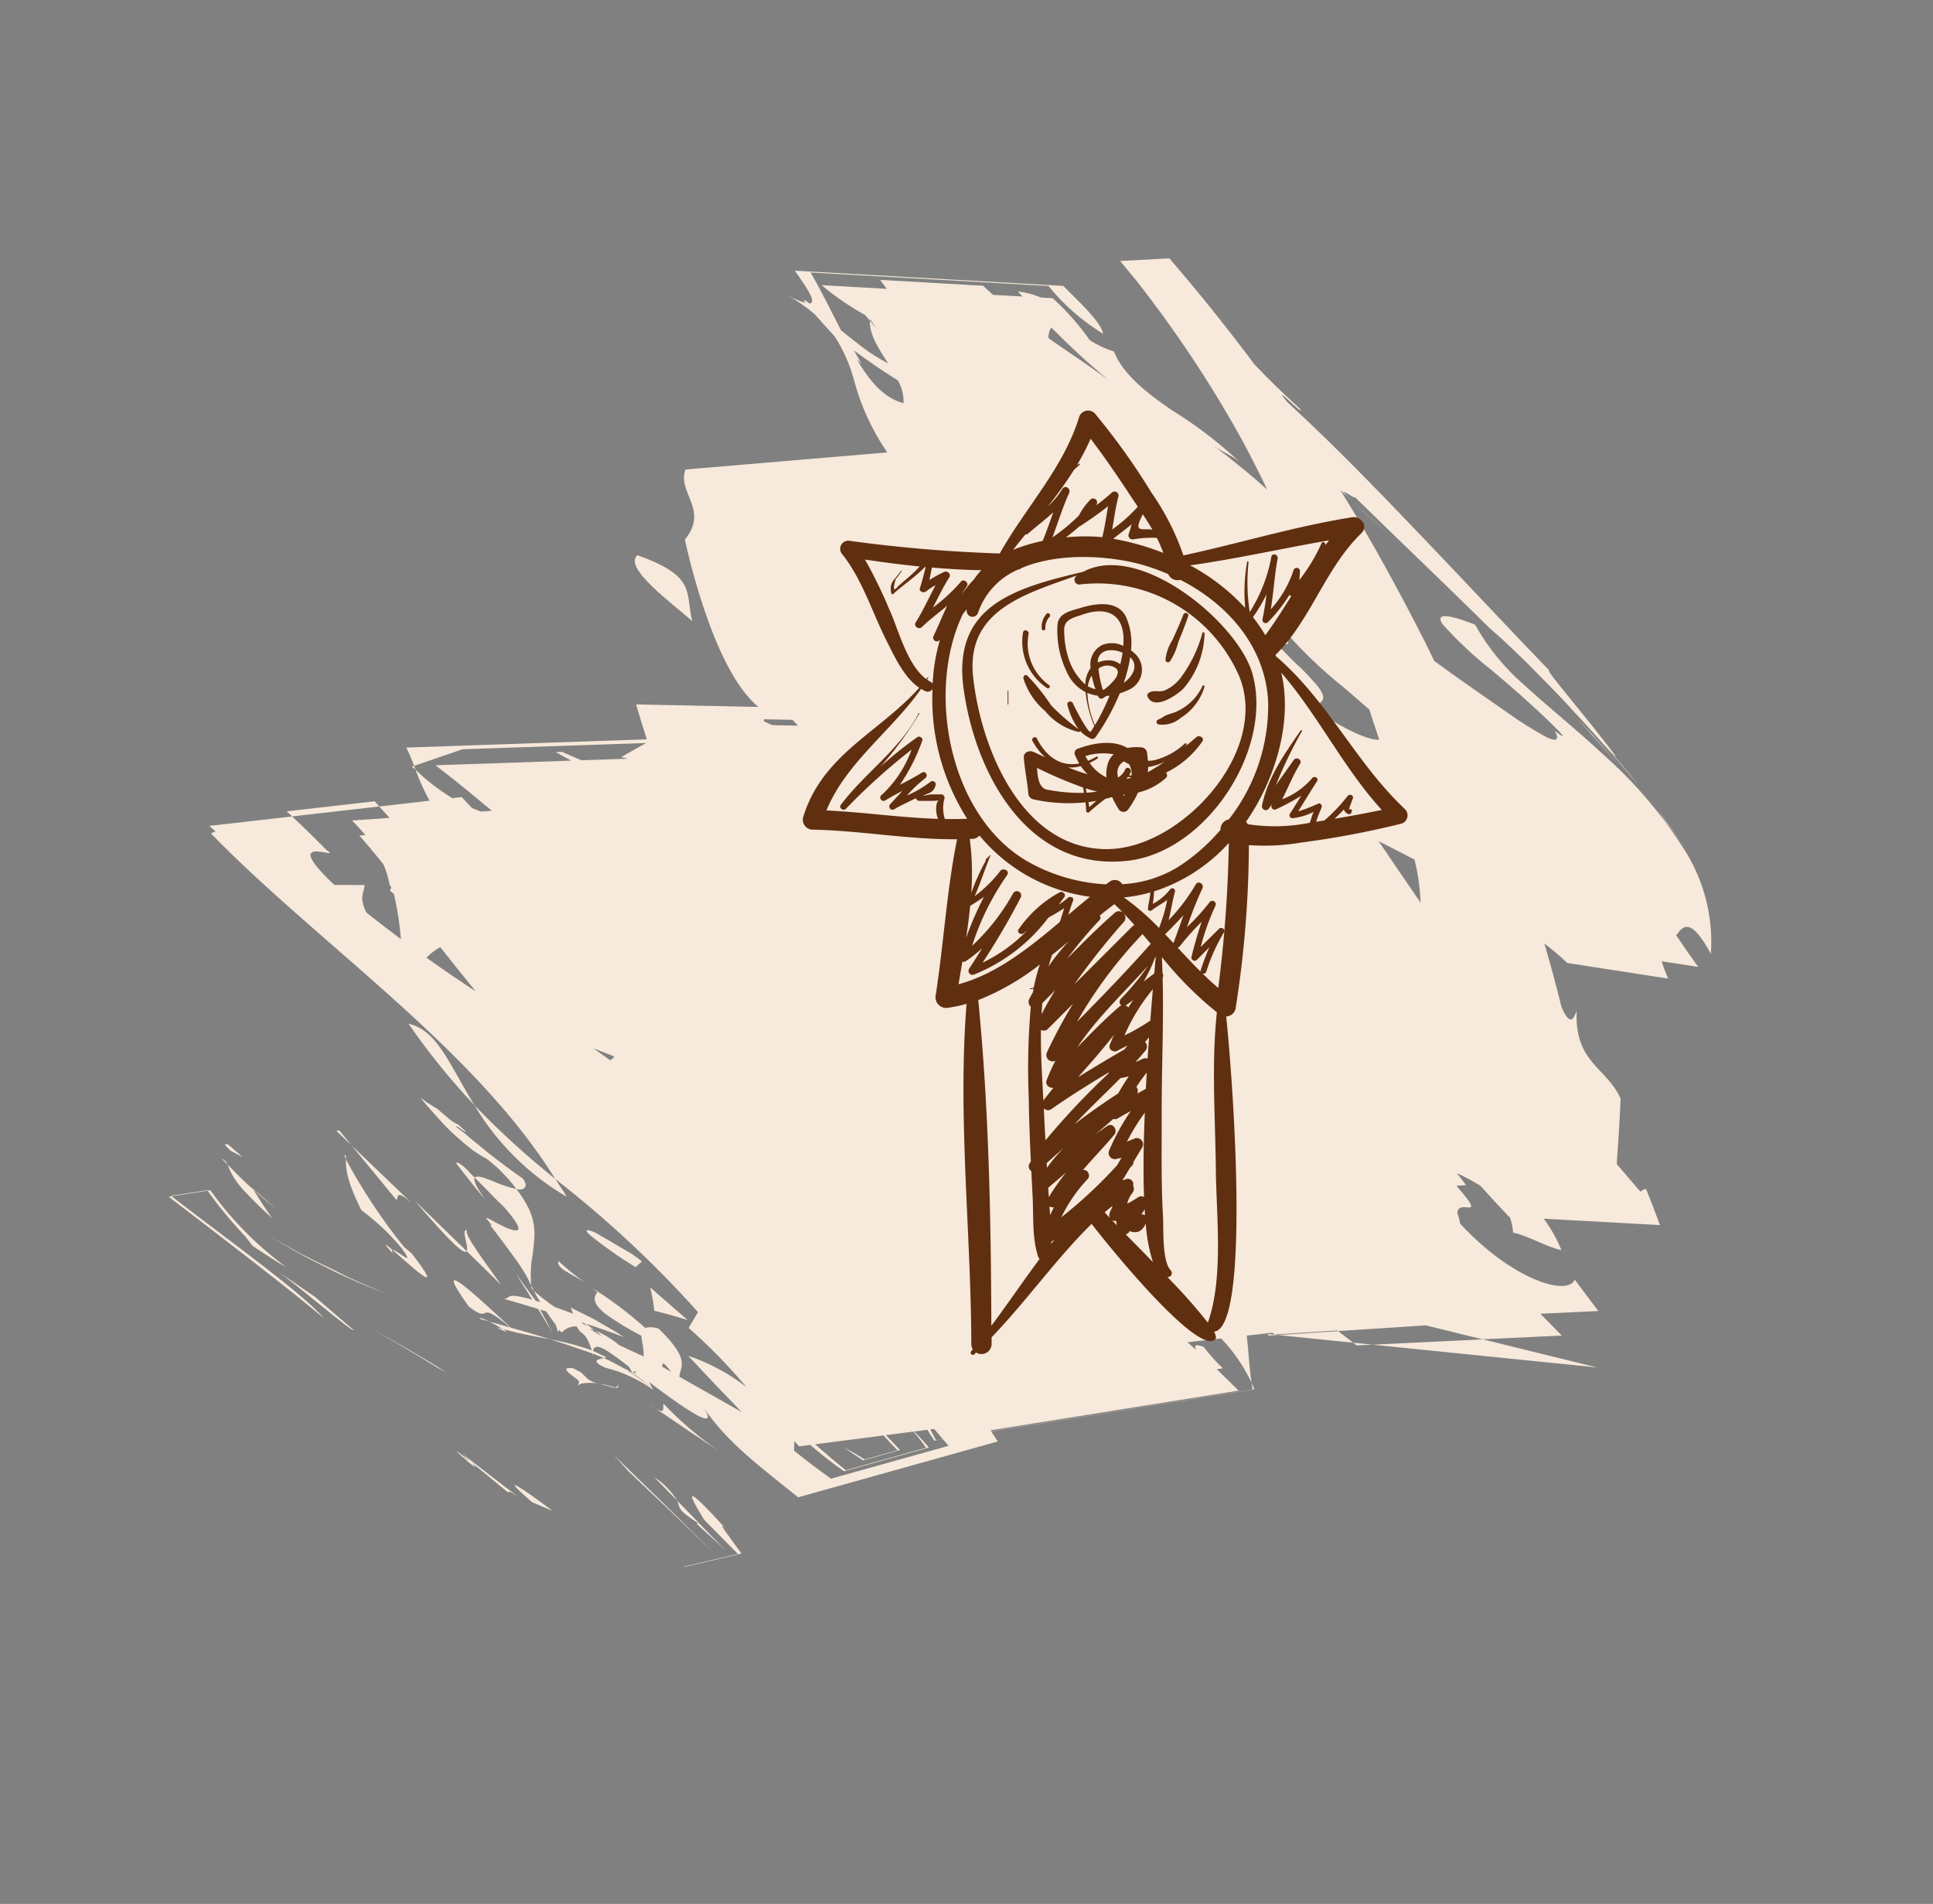
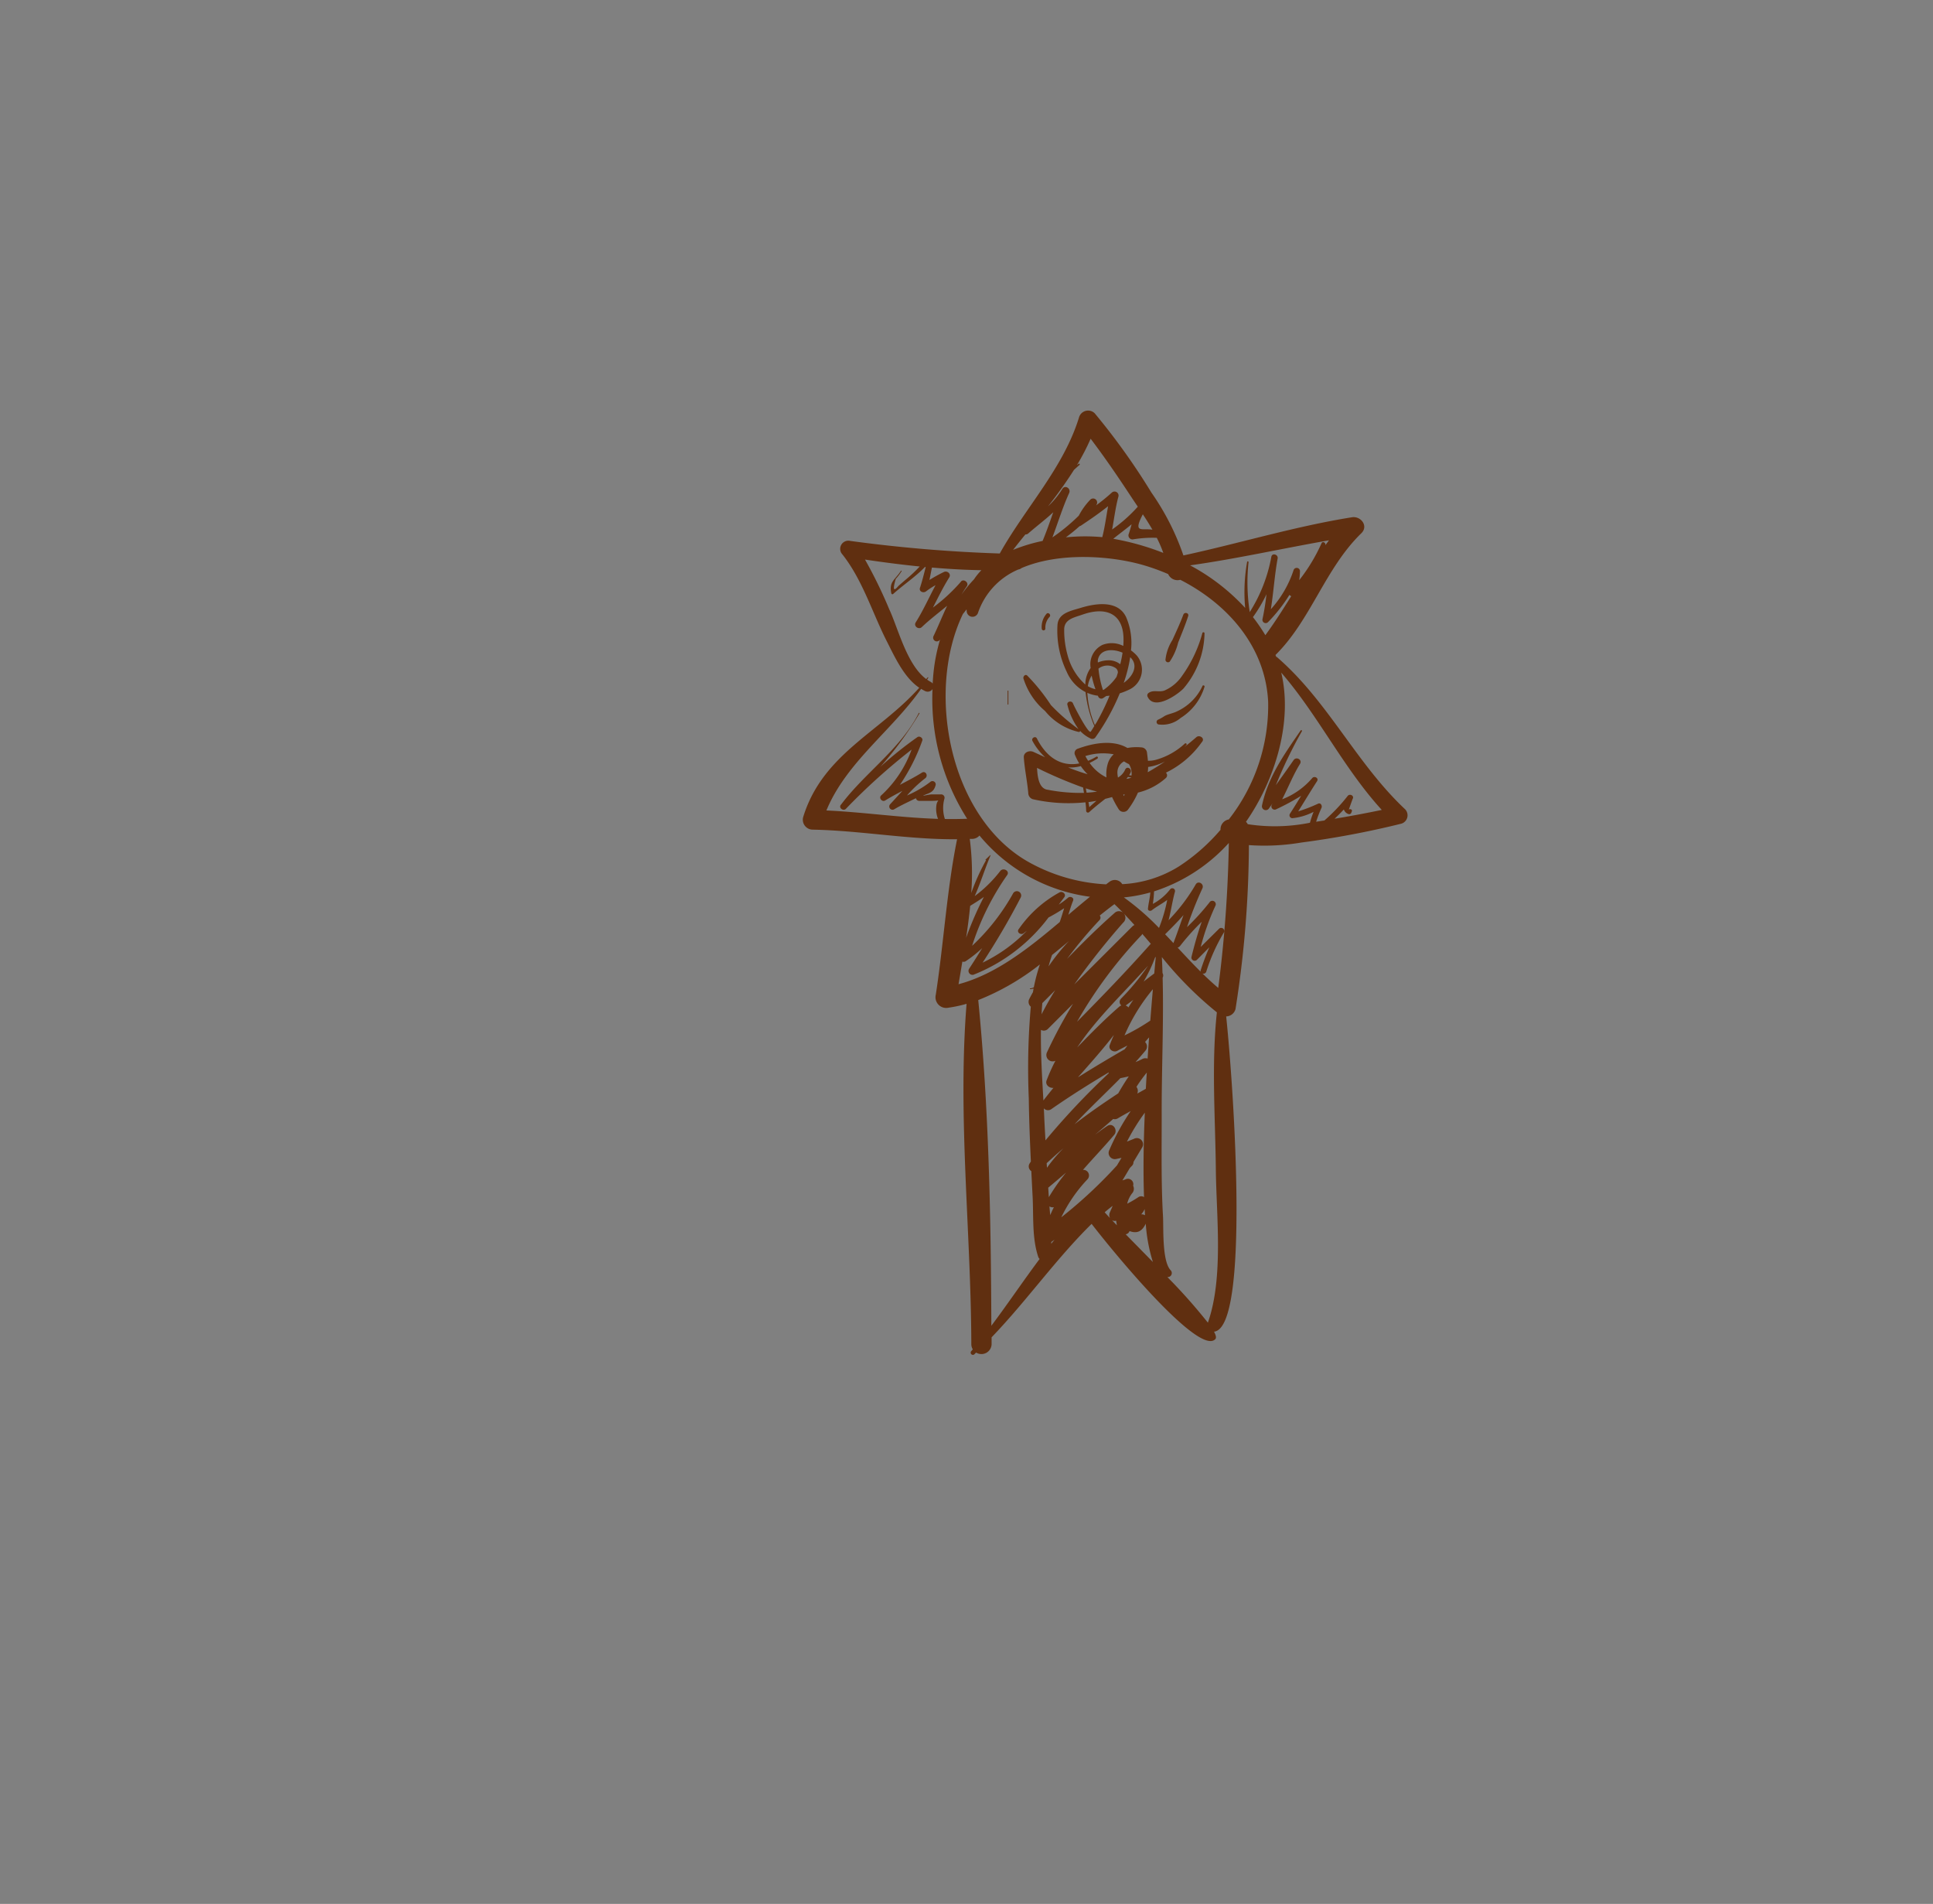
<svg xmlns="http://www.w3.org/2000/svg" width="173.171" height="170.53" viewBox="0 0 173.171 170.53">
  <rect x="0" y="0" width="173.171" height="170.53" fill="#808080" stroke="none" />
  <defs>
    <clipPath id="clip-path">
-       <path id="Tracé_13269" data-name="Tracé 13269" d="M446.033,278.85c-.008.16-.031.6-.037.693-.349,2.8-.254,2.038-.309,2.471.166-1.292.284-2.1.324-2.572.02-.443.026-.595.023-.595v0m-18.223.507.293-.7a.961.961,0,0,0-.293.7m-1.406.016.137.237.3-.69.112-1.243Zm-37.692-2.137.145.162c.057-.14.064-.271.113-.4-.083.076-.185.174-.258.242m-32-3.012-1.173-2.918,1.173,2.918m74.1,4.961.135.216-.028.048,1.73,2.782c.006-.021.011-.041.017-.064l-1.719-2.766a39.3,39.3,0,0,0,2.456-4.727l.517-.923c.211-1.2.449-2.328.585-3.552a30.946,30.946,0,0,1-3.694,8.987m-.165-8.355c-.168.639-.331,1.494-.593,2.268s-.553,1.684-.888,2.7l.058-.088c-.313,1.046-.725,1.945-1.126,2.942a5.832,5.832,0,0,0,.932-1.086,8.932,8.932,0,0,0,.82-1.6c.315-.738.692-1.63,1.1-2.859-.572.959-1.159,1.787-1.723,2.6a46.206,46.206,0,0,0,1.369-4.641c.171-.742.321-1.36.442-1.884-.105.447-.236.983-.389,1.642m-9.277-.182.136.237v0l4.893,8.487v0l-4.893-8.489.662-1.763Zm1.854-1.425c-.064.2.054.136.287-.117-.095.04-.189.08-.287.117m7.812-.035c.108-.463.187-.83.226-1.128-.044.307-.126.685-.226,1.128m1.629,12.979.136.22c1.694-6.543,3.332-12.98,4.577-17.013-1.3,2.573-2.955,10.068-4.713,16.793m4.655-19.684-1.389,4.36-.84,4.138c.416-2.056,2.478-8.5,2.234-8.5h0m-15.151,6.639,2.92-5.6a.31.31,0,0,0-.209-.005c-.256.045-.553.088-.084-1.318Zm11-5.6-.023,1.32-.093,1.309c-.049,1.138-.112,2.29-.187,3.45-.114,1.083-.246,2.169-.387,3.265.139-.963.269-1.925.391-2.879.109-.978.166-2.038.234-3.044.167-2.021.114-4.058.083-6.036q0,1.3-.017,2.616m-23.023,5.164a60.887,60.887,0,0,0,4.417-8.3c-2.467,3.5-4.893,5.676-4.417,8.3M363.537,266.2c1.526.79,2.75-4.528,3.514-6.815-2.2,1.619-3.824,1.209-3.514,6.815M429,260.324l-.3.934a51.652,51.652,0,0,1-5.181,7.847c1.007-.42,1.919-1.04,3.649-3.056a20.322,20.322,0,0,1,1.719-4.647c1.241-2.06.247.463.479.653-.275.857-.359,1.22.291-.149-.21.274-.24.19-.291.149.411-1.287,1.307-3.768,1.016-3.768-.138,0-.538.551-1.378,2.037m-10.089-6.489c-.253,1.216-.547,2.429-.881,3.651l-.528,1.832-.284.923c-.087.294-.13.542-.2.81-.189.233-.1.043-.078-.112.038-.172.089-.4.118-.556.057-.323.014-.385-.335.672a3.339,3.339,0,0,1-.254,1.269c-.062.2-.128.428-.2.667l-.123.375c-.01.089-.02.181-.03.275a11.821,11.821,0,0,1-.256,1.366l-.024.1c-.015.053.036-.065.05-.089l.138-.277.273-.551q.252-.529.517-1.083a19.742,19.742,0,0,0,.886-2.1c.242-.706.452-1.384.622-2.029.078-.335.128-.683.179-1.012l.063-.492a3.962,3.962,0,0,1,.169-.6c.062-.209.128-.391.179-.591l.282-.676q.283-.65.569-1.192c.08-.152.159-.273.24-.412-.013-.053-.02-.116-.035-.164-.093-.291-.235-.479-.461-.475a.339.339,0,0,0-.063-.005c-.148,0-.287.108-.535.468m17.667,7.2c.265-2.213.544-4.473.9-6.714l.083-.965c-.428,2.56-.708,5.149-.987,7.678m-11.445-4.407c.021.377.467.057.916-.262.319-.226.642-.454.814-.431l-2.333,6.022c2.405-4.8,2.687-5.965,2.333-6.022l1.57-4c-1.04,1.641-2.9,4.953-3.3,4.7m1.94-5.816c.016.015.013.079.046.052l.085-.145Zm4.948-.591c.026.193.052.365.074.577a5.663,5.663,0,0,0,.033-.987l-.006-.005a1.1,1.1,0,0,0-.1.415m-6.565,0a19.176,19.176,0,0,0-2.256.673,5.25,5.25,0,0,0-2.289,1.742,10.422,10.422,0,0,0-.906,1.366,11.732,11.732,0,0,1,.174,2.239c.013.891.072,1.538.348,1.594-.083.214-.162.42-.234.581a3.666,3.666,0,0,0-.414,1.32.143.143,0,0,0,.1.138c.153-.243.4-.7.6-1.058.43-.772.89-1.61,1.384-2.609-.755,1.239-1.183,1.676-1.433,1.627.116-.3.244-.628.4-1,.275-.652.619-1.432.982-2.419,1.408-2.909,1.6-2.024,1.639-.969-.017.5-.058,1.136-.115,1.507a2.185,2.185,0,0,0-.013.47.61.61,0,0,0,.017.069l.006.013.041-.076.085-.158c.121-.218.224-.4.3-.548-.151.612.331-.391.554-.75.272-.468.505-.869.707-1.213.426-.695.732-1.249,1.006-1.66a13.587,13.587,0,0,1,1.285-1.684,10.512,10.512,0,0,1-1.974.809m1.974-.809c.09-.055.166-.1.253-.158l.082-.238-.335.4m3.92-2.089c.058.495.115.981.171,1.45.036.286.07.556.106.833-1.37,3.837-3.482,9.476-.267,4.2.7-2.717-.972-.13.275-4.138.085.673.169,1.331.246,1.941-.035.559-.03.993.1.859-.032-.266-.073-.608-.1-.859.026-.5.083-1.015.14-1.393-.058-.418-.121-.806-.184-1.177.053-.161.1-.306.16-.484-.051.146-.108.307-.164.464-.207-1.211-.434-2.194-.63-3.072q.075.7.146,1.374m-6.413-.728c-.138.472-.289.945-.462,1.429.479-.1.544-.632.654-1.525a14.568,14.568,0,0,1,.2-1.47c-.122.525-.248,1.05-.387,1.566m18.795,2.533c.18-.486.241-.616.351-.893-.7,2.459-.316,1.457,0,.454a5.4,5.4,0,0,0,.287-1.078,2.528,2.528,0,0,0-.291.624c.264-.929.632-2.2,1.28-4.349-.217.341-.191-.019-.131-.378.042-.25.1-.5.1-.514-.007.029-.3,1.252-1.6,6.133m1.6-6.133h0m0,0h0m-24.083-.216c-.076.576-.152,1.151-.224,1.7-.075.6-.134,1.078-.179,1.441a2.538,2.538,0,0,0,.044.714c.066.257.191.113.343-.3a38.614,38.614,0,0,0,1.046-4.883l-.685-.326a7.471,7.471,0,0,0-.344,1.659m11.934-1.394a2.38,2.38,0,0,1-.15.42c-.037.092-.076.186-.115.283a1.148,1.148,0,0,0-.07.2q-.027.381-.056.774c.325,1.115.542.226.736-.572.091-.466.2-.394.295-.419a.231.231,0,0,0,.1-.009.146.146,0,0,1,.185.063c-.054-.138-.208-.076-.394-.377a4.375,4.375,0,0,1-.555-1.346,2.533,2.533,0,0,1,.029.987m-.252-2.173a9.757,9.757,0,0,0,.223,1.185l-.128-.933-.041-.307c-.013-.112-.022-.245-.083-.247l-.007-.005Zm-.355-.542.319.234v-.005l-.016-.157a.18.18,0,0,0-.06-.029.618.618,0,0,0-.224-.043h-.018m-9.15.862a15.487,15.487,0,0,1,1.781-1.165q-.237-1.4-.4-3.073Zm9.624-3.846a8.282,8.282,0,0,0,.17-.882c-.059.293-.111.589-.17.882m13.266-.049c-3.087,11.585-2.1,10.412,1.043-1.112-1.132,3.167-2.446,7.408-1.043,1.112m-7.4-3.073,1.141-2.739a6.836,6.836,0,0,0-1.141,2.739m-6.362,1.768a.471.471,0,0,0,.283-.071c.242-.11.482-.221.385.543q.679-3.391,1.31-6.813a30.805,30.805,0,0,1-1.978,6.341m5.942,2.354.823-1.756q1.868-5.033,3.779-9.985-2.324,5.825-4.6,11.742m1.561-6.861c.469-.5.735-.161,1.137-2.618,0,.82.313-.616,1.3-3.163Zm.617-5c-2.381,5.2-1.685,4.5,0,2.142l1.645-3.994,6.524,8.909-.354,1.547a13.827,13.827,0,0,0,.544-1.356l-6.871-9.383c-.873,1.417-2.013,3.5-1.49,2.134M334.085,209.118c.352-.941.919-2.559,1.874-5.353-.45,1.284-1.183,3.378-1.874,5.353m71.4-22.67.176.567a.911.911,0,0,1,.1-.14l-.37-.737Zm-2.1-6.779-.426,1.638,2.43,4.831-2-6.469.1-.386-.616-1.28Zm-58.481,1.565c-.284.629-.549,1.293-.823,1.941.781-1.812,1.63-3.486,2.448-5.237Zm3.943-8.027.667-1.048q.806-1.447,1.632-2.855l-2.3,3.9m49.726-4.115,4.3,8.912-5.98-19.3Zm4.164,99.654c.757-1.376,1.561-2.876,2.4-4.465-.3,1.683-.651,3.435-1.051,5.234a5,5,0,0,1-1.347-.769m2.914-18.172a.839.839,0,0,1,.458.216c-.133.591-.26,1.187-.393,1.778-.025-.609-.047-1.276-.065-1.993m-65.71.8.084-.535a3.949,3.949,0,0,1,1.678-1.248c.264,1.8-.612,3.548-1.992,5.4.074-.185.15-.366.223-.55l-.841,1.079c.39-1.628.646-2.928.848-4.146m31.738-3.712c.095-.213.191-.432.289-.651l.856,2.137c0,.257-.007.528-.021.81a.731.731,0,0,1-.171.08Zm-26.453-1.992v0l1.152,2.863v0Zm83.451-1.95.145-.282c-.007.084-.019.165-.026.25-.029.106-.059.214-.092.323-.009-.1-.019-.2-.027-.291m.466-1.945a13.2,13.2,0,0,1-.209,1.337c-.019-.162-.03-.33-.036-.5.072-.3.162-.559.246-.834m1.888-3.749a1.369,1.369,0,0,0-.174-.149h0c.015-.016.044-.055.064-.051.03-.281.072-.12.11.2m-1.788-2.32a3.817,3.817,0,0,1,.408-.846c-.036.3-.074.607-.112.911a.717.717,0,0,1-.228.069c-.059,0-.087-.036-.068-.134M330.3,240.053c.852-2.069,1.631-4.238,2.327-6.527-.487,1.949-.867,4.1-1.339,6.342l-.068.077a1.727,1.727,0,0,1-.648.141,1.054,1.054,0,0,1-.272-.033M426.1,212.8a14.408,14.408,0,0,1,.892-1.607l4.652,5.825c-.3,1.092-.669,2.247-1.061,3.437l-3.122-5.33c.272-.58.522-1.141.733-1.664l1.9,2.379c-.129.837-.214,1.558-.245,2.158.089-.48.214-1.148.381-2.053l-2.144-2.685c-.22.495-.477,1.082-.731,1.687Zm-.946-1.615c.174-.361.356-.72.54-1.078l.33.526c-.247.289-.475.572-.694.853Zm.307.526c.217-.313.431-.619.651-.959l-.413-.657c.118-.229.223-.46.345-.688l6.82,8.54c-.3,1.325-.632,2.677-1.018,4.025l-.793.3c.085-.19.178-.386.259-.572l-.507-.866a36.138,36.138,0,0,0,.993-3.7l-4.926-6.168a19.5,19.5,0,0,0-.807,1.776Zm-73.921-12c.408-.361.822-.728,1.242-1.1l.006.007c.352.605.525,2.819-.382,7.028-.5-1.088-.994-1.183-1.451-.708a3.934,3.934,0,0,0-.667,1.128,16.892,16.892,0,0,0-.72,1.668c-.22.665-.514,1.313-.8,2.017-.14.354-.283.718-.428,1.088-.073.165-.154.326-.234.484.021-.152.045-.31.062-.444.2-1.67.011-2.034-1.43.153a41.611,41.611,0,0,0,3.024-7.8c.287-.893.583-1.811.885-2.738l.849-.752c-.009.056-.015.117-.024.173.021-.073.045-.141.067-.212m9.8-6.94c.04-.478.066-.879.084-1.245a18.849,18.849,0,0,1,3.347-2.017c-.793,1.24-1.588,2.481-2.366,3.7l-1.237,1.911c.069-.942.122-1.688.171-2.348m19.162-31.93c-.013.241.184.33.39.436q-.714,1.467-1.45,2.924c-1.846.637-3.691,1.279-5.526,1.969-2.111,2.28-1.305,5.056-5.709,6.7.661-.048,1.654-.09.224,1.382-1.545,1.15-3.084,2.37-4.622,3.622a22.464,22.464,0,0,1,.8-2.56l-2.244-8.872a13.629,13.629,0,0,1-1.2,1.152l-.814-3.22c-.722,1.208-1.339,2.169-1.834,2.927l-.116-.029c-.926-.229-1.894-.548.428-3.478a15.424,15.424,0,0,0-7.877,6.157,39.971,39.971,0,0,0-4.775,9.667c-1.176,3.228-1.993,6.233-2.9,8.765a20.334,20.334,0,0,1-3.322,6.37c.095,3.121.557,3.552,1.115,2.662a34.534,34.534,0,0,0,2.053-5.607c1.482-4.937,3.554-10.241,2.8-7.359.609-.744.835-.463.81.418a31.919,31.919,0,0,1-.654,4.122c-.5,2.383-1.1,5.282-1.7,7.846-.412.478-.828.938-1.239,1.425-3.249,3.866-6.464,7.9-9.562,12.3.164-.464.336-.949.511-1.442-.608,1.615-.519,1.076-.438.536.049-.323.095-.645-.011-.508,2.066-5.273,4.062-10.611,6.129-15.817.234-.786.761-2.241,1.439-3.987.7-1.7,1.52-3.765,2.4-5.652,1.708-3.872,3.508-7.322,3.878-8.059-.791,1.405-1.519,2.944-2.257,4.453,1.446-3.072.361-1.078-1.067,1.525-1.414,2.632-3.114,6-3.007,5.366-1.526,3.636-3.611,8.312-5.907,13.627-2.291,5.331-4.836,11.155-7.071,17.423-.672,1.293-.371.456-.074-.381.247-.7.491-1.394.166-.861-.544,1.563-1.171,3.268-2.052,5.273-1.989,3.409-3.913,6.961-5.747,10.7l1.94,3.967c.335-.64.664-1.288,1-1.936a106.552,106.552,0,0,1,9.464-14.352c1.03-1.283,2.1-2.555,3.223-3.837-.591,1.752-1.174,3.707-1.734,5.929.24-1.046.105-1.4.413-2.645a38.294,38.294,0,0,0-1.9,7.455c-.524,2.585-1.24,5.213-2.791,6.723a8.771,8.771,0,0,1-.087,2.382,22.979,22.979,0,0,0-2.164,4.532l.362,1.011a6.925,6.925,0,0,0,.3,2.087c.09-.177.171-.364.259-.544l.892,2.484c-.132.378-.258.756-.405,1.132l3.122,8.688c.163-.285.334-.569.505-.853l1.976,5.5a24.426,24.426,0,0,0,.943-4.645c.1-.182.2-.377.3-.583a1,1,0,0,0-.139.056c.183-.291.36-.573.522-.829-.132.269-.26.53-.383.773,1.157-.419,2.005-1.724,2.879-2.99a16.57,16.57,0,0,1-.45,2.739c-.188.73-.409,1.525-.631,2.3-1.179,1.412-2.479,2.916-3.7,4.53l-7.211-20.073A19.108,19.108,0,0,0,329,235.572c-.89.567-1.747,2.968-2.548,4.963l8.135,22.65c1.029-1.651,1.876-2.968,2.195-2.354-.158.555-.167.75.093.349a8.168,8.168,0,0,1-.014,1.809,15.491,15.491,0,0,1,.626-2.982c.361-.745.712-1.511,1.06-2.28l.044-.1a13.591,13.591,0,0,1,2.876-3.095,20.884,20.884,0,0,0,4.863-5.321l8.466,16.027c2.207-.077,2.463-3.368,5.794-2.4,0,0,9.7-6.687,11.221-11.912l4.07,10.166q1.251-1.02,2.505-2.1l9.09,19.529c.383-.448.8-.854,1.235-1.281l-3.061-3.409-6.938-14.908,2.029,1.554c-.034-.2-.07-.4-.1-.607l1.755,3.773c0,.629,0,1.257-.011,1.891l.24.515c.054-.528.1-1.05.159-1.577l5.134,11.031c.731-2.886,1.294-4.589,1.776-6.247l.444.874q.026.421.027.856l-.548,1.241.417.734a18.075,18.075,0,0,1-1.059,4.035,20.67,20.67,0,0,0,2.072-2.247l2.231,3.941c-.089.186-.173.37-.267.561l3.905,6.9c.07-.2.158-.421.232-.625l-3.87-6.833q.3-.639.578-1.252l1.531,3.007a17.527,17.527,0,0,1,.737-1.611l.246.482c.467-.985.984-1.98,1.519-2.982a8.218,8.218,0,0,1,1.461-1.227,3.162,3.162,0,0,1,.228-.285c.058.066.139.089.268.015l.132-.423a27.246,27.246,0,0,1,3.473-2.15q-.456,1.866-.981,3.78c-1.041,1.163-1.362.841-2.207,1.1l1.052,2.5c-1.507,4.074-2.017,3.169-2.26,2.266-.16-.591-.206-1.18-.344-.384-.6,1.438-1.114,2.762-1.561,4l3.68,6.5.226-.712.332.307c5.26-12.445,8.459-29.181,16.426-40.474a76.122,76.122,0,0,1-3.246,9.245,23.27,23.27,0,0,0,4.312-10.807c-.381.483-.7,1.039-1.066,1.562a97.569,97.569,0,0,1,5.974-16.416l1.633.218a49.74,49.74,0,0,1,2.847-6.824,17.8,17.8,0,0,0-.536,5.886q1.392-3.127,2.759-6.366c-.228,2-.468,4.111-.718,6.312,0,.016,0,.032-.006.049-.368.106-.669.095-.991.192-.5.162-1.215.543-2.238,3.175a1.974,1.974,0,0,0,.4,1.155,34.158,34.158,0,0,0-1.431,5.766c.051-.2.1-.384.167-.585.756.278,1.223-.385,1.5-1.4a25.816,25.816,0,0,0,.546-3.737c.131-.067.268-.146.416-.232a6.373,6.373,0,0,1,1.211-.688c-.015.506-.032,1.012-.047,1.529-.009.311-.018.607-.03.894-.029.1-.064.2-.089.294a8.505,8.505,0,0,0-.275,2.249l-.236.938c-.114-1.328-.2-2.541-.225-3.594-.161.754-.24,1.562-.35,2.423-.122.793-.15,1.974-.227,3l.424-.428c0,.069.006.126.009.2l-.036.082.038-.041c.024.559.05,1.054.079,1.507a16.9,16.9,0,0,1-.613,2.324c.206-.246.452-.572.718-.943.015.162.032.3.047.447l-.066.081c-.232.415-.491.82-.749,1.256l-.394.663-.117.2.013-.009c.027-.024.044-.02.079-.067l.126-.188.494-.725.645-.927a8.507,8.507,0,0,0,.309,1.624c.2.584.408.323.607.746-.125-1.075-.247-2.131-.36-3.156l1.48-2.056c-.485.581-.995,1.224-1.5,1.859-.021-.188-.04-.371-.06-.556.241-.37.5-.8.781-1.276l.516-.436a.937.937,0,0,1-.238-.041c.054-.1.1-.172.156-.27a1.662,1.662,0,0,1-1.044-1.04,1.351,1.351,0,0,0,.378-.732,1.72,1.72,0,0,1,.341-.608,4.374,4.374,0,0,1,.733-.725v.019c0,.16.013.311.024.454.025.249.049.486.072.716a22.2,22.2,0,0,0,.45,2.628c-.138-1.183-.186-2.229-.271-3.3-.013-.235-.028-.458-.042-.68.068-.048.131-.1.206-.142-.076.04-.144.069-.209.1a10.773,10.773,0,0,1-.024-1.08c-.119-.166-.2-.225-.168.281a6.851,6.851,0,0,0-.04.876c-.95.211-.485-1.414.039-3.491.114-.154.226-.325.344-.455a.166.166,0,0,0-.005-.029l.018.016-.012.013c.005.053.011.1.018.161-.036.275-.054.54-.062.8a16.837,16.837,0,0,0-.132,1.833c.262.41.732,1.1.74-.48a12.2,12.2,0,0,1,.138-4.583,12.8,12.8,0,0,0-.662,2.61c-.007-.056-.017-.124-.023-.176a10.263,10.263,0,0,1,.277-1.263c.064-.209.134-.422.209-.637l.118-.326.062-.164.019-.051v.005c.011-.028.014-.039.014-.039l-.013.033c0-.024.017-.08,0-.064l-.04.051-.081.1-.167.2c-.063.072-.13.149-.195.222,1.053-4.21,1.661-7.477.234-5.451,2.041-3.141,2.865-6.727,4.047-10.858l-11.585-14.5c-.194.291-.4.584-.6.878l-12.671-20.2c-.14.124-.3.287-.453.458.188-.116.371-.234.529-.311l12.585,20.07-.06.084-11.944-19.047c-.311.756-.652,1.628-1,2.548l-.293-.468a16.52,16.52,0,0,1-1.09,2.332c.024.793.226.836.511.527-.111.317-.219.645-.328.97l-1.493-2.654a15.234,15.234,0,0,1,2.583-4.05c-1.243.773-2.619,1.414-3.711,2.045l-1.141-2.026c.026-.079.054-.144.079-.222l-2.521-5.013.023-.086-3.55-7.056-.836-5.16-3.083-6.4-1.046,2.523-2.252-4.673c-.482.833-1.078,1.855-1.761,3.033,1.691.033,2.166,5.286-.607,11.414a5.5,5.5,0,0,0-.771.591c-.469.189-.643-.118-.754-.423-.207-.569-.2-1.136-1.464,1.461l-.389-.78c-.222.4-.446.793-.669,1.191a21.222,21.222,0,0,1,.217-2.379c.526-1.132,1.047-2.279,1.557-3.451l-.02-.055a4.386,4.386,0,0,1,1.184-.834c-.271-1.191.013-3.427-.254-4.594a12.2,12.2,0,0,0-1.966,2.557l-3.543-9.808q-1.226,1.154-2.457,2.374" transform="translate(-320.467 -158.468)" fill="#f7e9db" />
-     </clipPath>
+       </clipPath>
    <clipPath id="clip-path-2">
-       <rect id="Rectangle_2560" data-name="Rectangle 2560" width="129.713" height="165.968" fill="#f7e9db" />
-     </clipPath>
+       </clipPath>
  </defs>
  <g id="Groupe_4145" data-name="Groupe 4145" transform="translate(-1265.999 -446.765)">
    <g id="Groupe_4129" data-name="Groupe 4129" transform="matrix(-0.391, 0.921, -0.921, -0.391, 1439.17, 498.948)" clip-path="url(#clip-path)">
      <g id="Groupe_4128" data-name="Groupe 4128" transform="translate(-0.926 -27.755)">
        <g id="Groupe_4127" data-name="Groupe 4127" clip-path="url(#clip-path-2)">
          <rect id="Rectangle_2559" data-name="Rectangle 2559" width="125.717" height="165.968" fill="#f7e9db" />
        </g>
      </g>
    </g>
    <g id="Icon" transform="translate(469.689 -835.899)">
      <path id="Tracé_407" data-name="Tracé 407" d="M922.186,1355.146c-4.37-4.1-6.9-9.667-11.463-13.612a.3.3,0,0,0-.086-.048c-.021-.053-.039-.106-.06-.157,3.17-3.128,4.443-7.75,7.687-10.9.67-.65-.041-1.561-.836-1.434-5.12.817-10.05,2.328-15.1,3.419a22.579,22.579,0,0,0-2.868-5.633,59.789,59.789,0,0,0-5.084-7.105.847.847,0,0,0-1.4.372c-1.385,4.526-4.81,8.095-7.1,12.191a130.554,130.554,0,0,1-13.39-1.125.731.731,0,0,0-.706,1.212c1.8,2.279,2.67,5.2,3.969,7.764.7,1.373,1.538,3.25,2.912,4.174-3.563,4.007-8.668,5.946-10.4,11.593a.89.89,0,0,0,.852,1.117c4.334.086,8.609.9,12.939.859-.922,4.545-1.2,9.347-1.908,13.928a.96.96,0,0,0,1.158,1.158,11.938,11.938,0,0,0,1.6-.344c-.807,10.085.394,20.382.426,30.479a.871.871,0,0,0,.13.469c-.052.064-.1.127-.157.188a.2.2,0,0,0,.276.276c.063-.057.119-.118.18-.176a.91.91,0,0,0,1.387-.759c0-.2,0-.4,0-.607,3.136-3.257,5.737-6.986,8.96-10.161,2.3,2.983,9.7,11.873,11.089,10.315.1-.111.045-.343-.121-.657,3.206-.349,1.793-21.443,1.088-28.239a.887.887,0,0,0,.835-.659,95.893,95.893,0,0,0,1.2-14.684,19.9,19.9,0,0,0,4.691-.23,80.747,80.747,0,0,0,8.97-1.692A.782.782,0,0,0,922.186,1355.146Zm-16.737,16.006c-.489-.412-.956-.846-1.413-1.293a.264.264,0,0,0,.339-.165,16.342,16.342,0,0,1,1.579-3.512.276.276,0,0,0-.431-.333l-1.645,1.632a21.79,21.79,0,0,1,1.308-3.671.307.307,0,0,0-.53-.31,21.5,21.5,0,0,1-2.006,2.208,35.287,35.287,0,0,1,1.376-3.469c.192-.4-.381-.746-.6-.35a16.308,16.308,0,0,1-2.43,3.2c.223-.841.341-1.707.575-2.564a.245.245,0,0,0-.445-.188,4.863,4.863,0,0,1-1.538,1.288,8.924,8.924,0,0,0,.109-1.122,15.359,15.359,0,0,0,6.7-4.338A116.393,116.393,0,0,1,905.449,1371.151Zm-13.388-4.184c-.091.1-.189.194-.279.3a18.687,18.687,0,0,0-1.537,1.955c.094-.349.2-.689.315-1.023Q891.319,1367.59,892.061,1366.967Zm7.3-4.365c-.026.486-.172,1-.21,1.449-.016.2.222.238.345.144.464-.359.949-.6,1.38-.927a13.344,13.344,0,0,1-.735,2.509,22.844,22.844,0,0,0-3.148-2.734A13.182,13.182,0,0,0,899.357,1362.6Zm.359,7.251q-.482.359-.955.727a13.3,13.3,0,0,0,1.015-2.135c.025-.029.05-.057.075-.087C899.812,1368.78,899.767,1369.281,899.716,1369.853Zm-3.32,6.933c.3-.167.608-.322.914-.474-.084.11-.165.222-.248.332-1.41.818-2.812,1.649-4.188,2.517,1.1-1.248,2.208-2.482,3.22-3.8-.128.3-.254.595-.37.9C895.575,1376.665,896.072,1376.964,896.4,1376.786Zm2.493,14.727a.607.607,0,0,0-.346-.085,1.657,1.657,0,0,0,.309-.472C898.864,1391.145,898.876,1391.331,898.889,1391.513Zm-.087-1.624a.464.464,0,0,0-.5-.008,9.512,9.512,0,0,1-1.012.594,2.306,2.306,0,0,1,.464-.959.6.6,0,0,0,.065-.649.486.486,0,0,0-.7-.562l-.259.085q.334-.554.666-1.11c.063-.066.123-.13.187-.195a.462.462,0,0,0,.138-.348q.394-.656.787-1.313a.555.555,0,0,0-.754-.755l-.618.246a18.886,18.886,0,0,1,1.6-2.591C898.757,1384.968,898.716,1387.6,898.8,1389.889Zm-7.419,1.81a13.381,13.381,0,0,1,2.351-3.414.5.5,0,0,0-.41-.836c.918-1.054,1.893-2.063,2.8-3.139.353-.416-.1-1.129-.613-.8-.38.248-.741.517-1.1.783.545-.463,1.09-.927,1.624-1.406a.5.5,0,0,0,.413-.055c.381-.228.768-.441,1.156-.653a20.547,20.547,0,0,0-1.911,3.48.558.558,0,0,0,.624.81l.461-.1q-.206.343-.411.684A41.475,41.475,0,0,1,891.383,1391.7Zm-.991-.194q-.039-.4-.07-.787a.523.523,0,0,0,.4.072C890.6,1391.022,890.5,1391.265,890.392,1391.506Zm-.125-1.608c-.019-.285-.036-.57-.054-.854.538-.447,1.069-.9,1.6-1.353A18.287,18.287,0,0,0,890.267,1389.9Zm-.166-2.631c-.008-.14-.018-.28-.027-.419.5-.46,1-.91,1.511-1.344A13.855,13.855,0,0,0,890.1,1387.267Zm6.582-8.036c.255-.046.5-.1.747-.159-.337.494-.649,1-.946,1.523-1.344.883-2.656,1.791-3.915,2.769C893.891,1381.946,895.317,1380.62,896.683,1379.231Zm2.279.952c-.257.145-.513.29-.772.43a.587.587,0,0,0-.075-.6,13.878,13.878,0,0,1,.928-1.281C899.014,1379.213,898.987,1379.7,898.962,1380.183Zm.158-2.7a.613.613,0,0,0-.447.018,6.519,6.519,0,0,1-.638.291c.3-.337.6-.68.893-1.031a.567.567,0,0,0-.04-.767c.119-.139.237-.279.361-.414C899.206,1376.2,899.161,1376.839,899.12,1377.487ZM897.4,1372.9a.589.589,0,0,0-.247-.175c.233-.164.459-.338.689-.508C897.683,1372.439,897.54,1372.669,897.4,1372.9Zm-.692-.748a.39.39,0,0,0,.064.566.567.567,0,0,0-.187.108c-1.328,1.153-2.557,2.4-3.772,3.66,1.778-2.675,4.189-4.911,6.348-7.323A20.861,20.861,0,0,1,896.7,1372.151Zm-5.848,5.527a16.347,16.347,0,0,0-.788,1.75c-.153.4.251.715.612.673q-.458.556-.9,1.129c-.11-1.993-.25-4.168-.219-6.323a.515.515,0,0,0,.639-.1l2.24-2.242a43.487,43.487,0,0,0-2.333,4.341A.567.567,0,0,0,890.855,1377.678Zm-1.166-5.176q.581-.575,1.152-1.154c-.438.7-.843,1.421-1.225,2.163Q889.644,1373,889.689,1372.5Zm2.194-3.931a37.5,37.5,0,0,1,2.921-3.493.31.31,0,0,0,.023-.411q.659-.532,1.315-1.022c.267.257.531.52.789.785a.56.56,0,0,0-.777.008C894.668,1365.753,893.26,1367.147,891.883,1368.571Zm5.09-3.313a.572.572,0,0,0,0-.78q.491.51.964,1.039a.6.6,0,0,0-.187.124l-5.2,5.192A66.412,66.412,0,0,1,896.973,1365.258Zm1.583,1.185a.531.531,0,0,0,.084-.132q.386.445.766.894c-.016.015-.034.02-.049.039-2.117,2.383-4.326,4.673-6.565,6.938A39.95,39.95,0,0,1,898.556,1366.443Zm-8.7,16.286c-.011-.26-.023-.526-.038-.793a.506.506,0,0,0,.643.091c1.682-1.173,3.412-2.259,5.167-3.309a.554.554,0,0,0,0,.079,66.677,66.677,0,0,0-5.663,6.007C889.931,1384.112,889.891,1383.421,889.86,1382.729Zm.635,11.172.286-.2c-.1.123-.2.247-.3.372C890.491,1394.018,890.491,1393.958,890.495,1393.9Zm5.495-3.229c-.085.2-.168.394-.256.591a.576.576,0,0,0,.017.5c-.181-.191-.34-.364-.477-.518C895.511,1391.042,895.749,1390.85,895.989,1390.671ZM896.3,1392h0c.022.129.044.265.067.41-.153-.158-.3-.309-.434-.452A.457.457,0,0,0,896.3,1392Zm1.2.932c.684.244,1.114.034,1.455-.662a14.767,14.767,0,0,0,.639,3.431c-.859-.879-1.7-1.733-2.438-2.484A.42.42,0,0,0,897.5,1392.927Zm1.864-18.856a17.672,17.672,0,0,1-2.314,1.329,16.894,16.894,0,0,1,2.543-4.139C899.519,1372.111,899.442,1373.059,899.362,1374.071Zm2.969-9.441c-.3.834-.582,1.674-.9,2.5-.247-.264-.495-.528-.745-.789C901.254,1365.786,901.814,1365.224,902.332,1364.63Zm-.314,2.771a21.166,21.166,0,0,1,1.95-2.18c-.361,1.023-.652,2.069-.915,3.133a.289.289,0,0,0,.48.28l1.118-1.128c-.292.663-.543,1.343-.776,2.05a.239.239,0,0,0,0,.139c-.707-.7-1.388-1.432-2.069-2.163A.334.334,0,0,0,902.017,1367.4Zm4.386-11.348a.9.9,0,0,0-.753.933,17.28,17.28,0,0,1-3.731,3.279,10.567,10.567,0,0,1-5.072,1.587.778.778,0,0,0-1.157-.2c-.1.069-.193.144-.289.216a15.852,15.852,0,0,1-6.946-2c-7.1-4-9.231-15.279-5.88-22.222.115-.131.219-.272.328-.408,0,.052,0,.1.007.157a.521.521,0,0,0,1.02.138,6.5,6.5,0,0,1,3.6-3.863.647.647,0,0,0,.3-.133c3.339-1.427,7.888-1.112,10.8-.292a18.988,18.988,0,0,1,2.33.833.917.917,0,0,0,1.088.513c4.246,2.169,7.628,5.987,7.869,10.926A16.534,16.534,0,0,1,906.4,1356.053Zm-24.009-21.293a15.607,15.607,0,0,1-2.507,2.319c.467-.909.913-1.832,1.46-2.7.2-.32-.183-.636-.485-.485a13.984,13.984,0,0,0-1.289.712c.078-.37.148-.742.222-1.112,1.478.127,2.957.213,4.434.237a5.149,5.149,0,0,0-.657.811,11.487,11.487,0,0,0-1.129,1.38c.151-.257.309-.509.482-.756C883.146,1334.856,882.634,1334.46,882.394,1334.76Zm5.783-4.235a.311.311,0,0,0,.247-.084c.752-.657,1.536-1.239,2.242-1.9-.305.861-.6,1.723-.954,2.569a15.028,15.028,0,0,0-2.644.8C887.433,1331.443,887.8,1330.984,888.178,1330.525Zm9.58.453a10.728,10.728,0,0,1,2.183-.147,11.142,11.142,0,0,1,.585,1.35,23.386,23.386,0,0,0-4.481-1.264c.548-.448,1.112-.852,1.642-1.3-.082.3-.164.608-.273.908A.358.358,0,0,0,897.757,1330.977Zm-2.7-.208a16.952,16.952,0,0,0-3.26.019c.421-.317.84-.645,1.226-1a.338.338,0,0,0,.133-.057c.833-.557,1.648-1.114,2.423-1.736C895.414,1328.922,895.294,1329.855,895.062,1330.769Zm14.61,8.784a15.443,15.443,0,0,0-1.113-1.62,12.761,12.761,0,0,0,1.213-2.049,22.058,22.058,0,0,1-.355,2.219.294.294,0,0,0,.488.285,14.041,14.041,0,0,0,1.925-2.448.325.325,0,0,0,.161.113C911.249,1337.242,910.5,1338.424,909.672,1339.553Zm5.372-8.057c.073-.22-.243-.4-.34-.178a15.58,15.58,0,0,1-2,3.307,6.023,6.023,0,0,0,.069-.82.294.294,0,0,0-.574-.078,9.749,9.749,0,0,1-2.036,3.5c.244-1.508.332-3.039.609-4.544.067-.368-.494-.526-.564-.155a13.92,13.92,0,0,1-1.935,4.954,17.261,17.261,0,0,1-.109-4.462c.014-.08-.105-.117-.125-.034a15.42,15.42,0,0,0-.174,4.124,18.536,18.536,0,0,0-4.936-3.814c4.179-.587,8.292-1.518,12.444-2.242C915.262,1331.2,915.156,1331.351,915.043,1331.5Zm-15.5-1.395c-.926-.155-1.759.375-.85-1.377C898.987,1329.17,899.276,1329.632,899.547,1330.1Zm-5.526-8.148c1.24,1.635,2.4,3.332,3.527,5.043.218.332.454.683.7,1.045a13.417,13.417,0,0,1-2.3,2.043c.186-.983.3-1.981.565-2.953a.36.36,0,0,0-.6-.346,16.937,16.937,0,0,1-1.4,1.138c.014-.029.036-.057.049-.086a.359.359,0,0,0-.56-.434,6.164,6.164,0,0,0-1.042,1.444,17.292,17.292,0,0,1-2.363,1.947c.5-1.324.912-2.681,1.5-3.975.187-.411-.376-.764-.616-.36a7.387,7.387,0,0,1-1.274,1.547,38.217,38.217,0,0,0,2.326-3.265c.164-.149.328-.3.495-.444.055-.049-.019-.147-.078-.1l-.156.123A20.841,20.841,0,0,0,894.021,1321.953Zm-18,15.374a41.93,41.93,0,0,0-2.212-4.549c1.624.243,3.261.454,4.9.62a13.522,13.522,0,0,1-1.265,1.189c-.217.183-.429.366-.641.553q-.666.811-.237-.633a4.313,4.313,0,0,0,.52-.688c.022-.035-.033-.067-.056-.032-.551.835-1.089.964-.86,2.031a.1.1,0,0,0,.16.043c.941-.846,1.991-1.527,2.849-2.419l.069.005c-.159.624-.31,1.248-.514,1.862-.113.341.314.5.545.317a6.276,6.276,0,0,1,.851-.555c-.594,1.111-1.106,2.266-1.778,3.334-.215.341.264.687.545.421.723-.689,1.514-1.281,2.271-1.912-.417.887-.783,1.8-1.21,2.694a.33.33,0,0,0,.57.334l.007-.008a16.324,16.324,0,0,0-.57,2.789c-.043.387-.073.774-.095,1.164a.477.477,0,0,0-.177-.154,3.315,3.315,0,0,1-.32-.2c.034-.054.071-.106.1-.16s-.034-.07-.06-.035-.081.094-.119.145C877.584,1342.223,876.812,1339.1,876.019,1337.328Zm4.945,18.692a3.169,3.169,0,0,1-.039-1.839.3.3,0,0,0-.282-.37H879.8c-.341,0-1.256.278-.47-.024.462-.177.662-.316.8-.8a.294.294,0,0,0-.488-.284,9.7,9.7,0,0,1-2.08,1.207,11.6,11.6,0,0,1,1.638-1.545c.295-.22.034-.707-.3-.5-.64.4-1.306.74-1.97,1.091a17.46,17.46,0,0,0,2-3.945c.1-.236-.228-.469-.429-.331a34.056,34.056,0,0,0-3.329,2.667,31.492,31.492,0,0,0,3.507-4.785c.022-.039-.04-.075-.06-.035-1.63,3.212-4.79,5.318-6.931,8.157l-.012.012h0c-.015.021-.032.04-.047.059-.2.272.23.583.458.354a55.791,55.791,0,0,1,5.889-5.309,10.256,10.256,0,0,1-2.72,4.1c-.257.215.076.63.354.458.5-.312,1.024-.589,1.546-.865-.366.4-.727.8-1.1,1.2a.293.293,0,0,0,.354.458c.629-.376,1.3-.672,1.955-1a.3.3,0,0,0,.286.241H879.8c.84,0,.523-.184.415.3a2.4,2.4,0,0,0,.13,1.312c-3.34-.106-6.658-.6-10-.753,1.775-4.3,5.826-7.111,8.487-10.894a3.391,3.391,0,0,0,.376.211.522.522,0,0,0,.642-.186A19.986,19.986,0,0,0,882.954,1356Q881.956,1356.037,880.964,1356.02Zm2.466,1.777a.884.884,0,0,0,.633-.3,15.487,15.487,0,0,0,9.9,5.484c-.642.519-1.287,1.063-1.939,1.615.131-.426.259-.853.427-1.27.109-.272-.269-.423-.452-.263a6.917,6.917,0,0,1-.834.618c.169-.223.336-.447.5-.669.194-.267-.171-.566-.426-.426a10.664,10.664,0,0,0-3.628,3.246h0c-.014.021-.031.038-.045.06-.2.287.221.554.457.353.092-.077.19-.147.285-.219a13.9,13.9,0,0,1-3.967,2.858,65.962,65.962,0,0,0,3.413-5.833.388.388,0,0,0-.669-.392,19.138,19.138,0,0,1-3.682,4.715,23.283,23.283,0,0,1,3.134-6.327c.277-.373-.347-.728-.621-.364a11.646,11.646,0,0,1-2.281,2.24c.529-1.189.907-2.436,1.415-3.64.009-.021-.015-.046-.033-.026l-.4.383a.034.034,0,1,0,.047.047,18.83,18.83,0,0,0-1.339,2.957,23.824,23.824,0,0,0-.133-4.845C883.264,1357.8,883.347,1357.8,883.43,1357.8Zm-.206,6c.427-.263.841-.522,1.232-.8a29.9,29.9,0,0,0-1.591,3.66C883.007,1365.707,883.132,1364.751,883.224,1363.8Zm-.7,4.989a.335.335,0,0,0,.3-.031,11.056,11.056,0,0,0,1.485-1.176c-.388.626-.78,1.249-1.185,1.866a.357.357,0,0,0,.4.52,15.552,15.552,0,0,0,6.723-5.128,16.066,16.066,0,0,0,1.4-.831c-.126.413-.251.828-.393,1.237-2.789,2.351-5.722,4.682-9.069,5.572C882.3,1370.146,882.411,1369.469,882.525,1368.786Zm1.422,3.451a21.942,21.942,0,0,0,5.527-3.192,16.61,16.61,0,0,0-.542,2.044.765.765,0,0,1-.329.1.033.033,0,0,0,0,.065.819.819,0,0,0,.307-.056c-.021.108-.037.218-.057.327-.11.2-.224.4-.328.612a.564.564,0,0,0,.136.689,63.333,63.333,0,0,0-.181,8.222c.024,1.884.1,3.766.187,5.646-.038.063-.081.121-.118.184a.494.494,0,0,0,.158.676q.056,1.126.115,2.251c.094,1.773-.063,3.732.505,5.426a.517.517,0,0,0,.122.194c-1.471,1.968-2.84,4.006-4.323,5.982C885.084,1391.712,884.9,1381.871,883.947,1372.236Zm20.575,28.888a50.108,50.108,0,0,0-3.623-4.079c.014,0,.027,0,.041,0a.361.361,0,0,0,.253-.609c-.789-.815-.63-3.812-.689-4.84-.178-3.038-.111-6.1-.118-9.137-.01-4.074.188-8.158.086-12.231a.415.415,0,0,0-.012-.414q-.022-.716-.059-1.432a32.575,32.575,0,0,0,4.93,4.951c-.5,4.634-.137,9.508-.092,14.126C905.279,1391.6,905.935,1397.109,904.523,1401.125ZM915.87,1356c.284-.27.563-.546.829-.834a.647.647,0,0,0,.384.4.2.2,0,0,0,.289-.118c.015-.037.03-.076.044-.113.065-.169-.16-.248-.271-.157q.169-.476.339-.948c.186-.286-.254-.525-.449-.264a15.657,15.657,0,0,1-2.074,2.185.214.214,0,0,0-.032.006l-.71.11a10.375,10.375,0,0,1,.479-1.243c.082-.181-.057-.476-.294-.381a13.737,13.737,0,0,1-1.792.694c.566-.9,1.11-1.81,1.687-2.7.188-.289-.251-.52-.447-.263a6.668,6.668,0,0,1-2.677,1.882c.542-1.053.976-2.159,1.6-3.175.225-.371-.334-.682-.575-.335-.522.754-1.059,1.5-1.591,2.248a40.53,40.53,0,0,1,2.333-4.834.065.065,0,0,0-.113-.065c-1.463,2.128-2.911,4.141-3.459,6.708a.346.346,0,0,0,.629.264c.1-.149.208-.295.311-.444-.022.04-.041.083-.065.123a.294.294,0,0,0,.4.4,20.574,20.574,0,0,0,2.233-1.206c-.332.541-.665,1.084-1.013,1.619a.261.261,0,0,0,.224.39,5.235,5.235,0,0,0,1.9-.571,9.765,9.765,0,0,0-.327.978,15.892,15.892,0,0,1-5.57.13.787.787,0,0,0-.159-.214c2.594-3.717,4.214-8.948,3.158-13.364,3.329,3.851,5.563,8.532,9.008,12.3Q917.993,1355.645,915.87,1356Z" transform="translate(0)" fill="#602f10" />
-       <path id="Tracé_408" data-name="Tracé 408" d="M906.068,1346.2c-5.959,1.421-11.734,2.948-10.723,10.422,1.034,7.645,5.745,16.491,14.732,15.46,7.083-.814,13.069-10.067,11.138-16.786C919.913,1350.763,911.149,1343.476,906.068,1346.2Zm2.243,24.843c-7.748.087-11.421-9.059-12.108-15.434-.648-6.028,4.767-7.437,9.357-9.1-.025.018-.052.031-.077.05a.424.424,0,0,0,.326.771,13.843,13.843,0,0,1,14.257,8.28C922.769,1362.371,914.814,1370.966,908.311,1371.038Z" transform="translate(-12.716 -12.323)" fill="#602f10" />
      <path id="Tracé_409" data-name="Tracé 409" d="M902.91,1366.864v1.193a.035.035,0,0,0,.069,0v-1.193A.035.035,0,0,0,902.91,1366.864Z" transform="translate(-16.331 -22.313)" fill="#602f10" />
      <path id="Tracé_410" data-name="Tracé 410" d="M910.535,1363.657a.114.114,0,0,0,.124-.094,2.973,2.973,0,0,0,.933.677.333.333,0,0,0,.443-.117,19.772,19.772,0,0,0,2.171-3.926,6.345,6.345,0,0,0,.886-.354,1.966,1.966,0,0,0,.636-3.036,3.553,3.553,0,0,0-.517-.458,5.837,5.837,0,0,0-.436-2.979c-.732-1.548-2.737-1.235-4.049-.835-.935.285-2.018.471-2.1,1.532a8.455,8.455,0,0,0,.828,4.2,3.676,3.676,0,0,0,1.688,1.819,10.642,10.642,0,0,0,.783,3.037c-.1.167-.2.337-.316.5-.19.278-1.509-2.294-1.589-2.513-.113-.311-.6-.186-.5.137a6.365,6.365,0,0,0,.992,2.156,17.814,17.814,0,0,1-2.471-2.151,17.4,17.4,0,0,0-2.136-2.658c-.178-.135-.363.087-.333.256a6.281,6.281,0,0,0,1.942,2.928A5.491,5.491,0,0,0,910.535,1363.657Zm3.381-4.934a4.614,4.614,0,0,1-1.161,1.165c-.02,0-.038,0-.057.005a8.531,8.531,0,0,1-.4-1.909c.037-.026.069-.055.109-.078a1.313,1.313,0,0,1,1.443.037.477.477,0,0,1,.186.4C914,1358.475,913.959,1358.6,913.916,1358.723Zm.331-1.133a1.655,1.655,0,0,0-1.138-.35,2.385,2.385,0,0,0-.864.194,1.1,1.1,0,0,1,0-.229c.17-.9,1.1-.98,1.818-.787a3.244,3.244,0,0,1,.394.137A10.554,10.554,0,0,1,914.248,1357.591Zm.894-.631c.738.68.323,1.659-.58,2.3A13.02,13.02,0,0,0,915.142,1356.96Zm-4.02,2.449a5.345,5.345,0,0,1-1.594-2.646,8.253,8.253,0,0,1-.3-2.235c-.024-.975.883-1.115,1.663-1.391,1.994-.7,3.58-.154,3.651,2.084a6.6,6.6,0,0,1-.02.73,2.292,2.292,0,0,0-1.868-.092,1.93,1.93,0,0,0-1.055,2.068A2.551,2.551,0,0,0,911.121,1359.409Zm.909.418a2.257,2.257,0,0,1-.685-.272,2.446,2.446,0,0,1,.343-.944A8.838,8.838,0,0,0,912.031,1359.827Zm-.732.326a3.452,3.452,0,0,0,.951.258c.006.015.012.032.018.048a.3.3,0,0,0,.432.176l.3-.2c.1-.006.2-.018.294-.03a20.1,20.1,0,0,1-1.142,2.355c-.053.1-.119.186-.177.281A8.6,8.6,0,0,1,911.3,1360.153Z" transform="translate(-17.58 -15.431)" fill="#602f10" />
-       <path id="Tracé_411" data-name="Tracé 411" d="M907.607,1361.807c.148.111.34-.139.2-.255a4.562,4.562,0,0,1-1.854-4.591c.064-.331-.45-.465-.5-.139A4.989,4.989,0,0,0,907.607,1361.807Z" transform="translate(-17.494 -17.514)" fill="#602f10" />
      <path id="Tracé_412" data-name="Tracé 412" d="M909.008,1355.126a1.413,1.413,0,0,1,.373-1.056c.176-.181-.11-.463-.275-.275a1.786,1.786,0,0,0-.423,1.331A.163.163,0,0,0,909.008,1355.126Z" transform="translate(-19.047 -16.149)" fill="#602f10" />
      <path id="Tracé_413" data-name="Tracé 413" d="M930,1358.059a5.311,5.311,0,0,0,.754-1.707c.312-.786.638-1.566.9-2.374.091-.283-.337-.391-.437-.122-.289.775-.64,1.523-.981,2.275a4.08,4.08,0,0,0-.619,1.766A.229.229,0,0,0,930,1358.059Z" transform="translate(-28.897 -16.134)" fill="#602f10" />
      <path id="Tracé_414" data-name="Tracé 414" d="M931.49,1357.007a11.85,11.85,0,0,1-1.811,3.832,3.668,3.668,0,0,1-1.567,1.323c-.5.2-.993-.084-1.435.219a.268.268,0,0,0-.093.356c.586,1.248,2.622-.152,3.194-.73a7.816,7.816,0,0,0,1.9-4.972A.1.1,0,0,0,931.49,1357.007Z" transform="translate(-27.459 -17.658)" fill="#602f10" />
      <path id="Tracé_415" data-name="Tracé 415" d="M932.236,1366a4.658,4.658,0,0,1-2.3,2.287c-.349.173-.766.23-1.1.412a3.791,3.791,0,0,1-.555.315.229.229,0,0,0,0,.437,2.534,2.534,0,0,0,2-.582,4.983,4.983,0,0,0,2.135-2.795C932.445,1365.976,932.282,1365.9,932.236,1366Z" transform="translate(-28.196 -21.901)" fill="#602f10" />
      <path id="Tracé_416" data-name="Tracé 416" d="M921.105,1374.643q-.538.464-1.084.9c.066-.066.133-.13.2-.2a.1.1,0,0,0-.138-.137,6.324,6.324,0,0,1-2.633,1.474,2.591,2.591,0,0,1-.686.077c-.021-.24-.051-.473-.079-.686a.533.533,0,0,0-.512-.512,4.512,4.512,0,0,0-1.247.052c-1.3-.763-3.059-.442-4.435.064a.414.414,0,0,0-.287.5,5.722,5.722,0,0,0,.405.822c-1.578.308-2.916-.5-3.793-2.239-.132-.26-.535-.027-.392.23a5.524,5.524,0,0,0,1.134,1.459l-1.044-.481c-.363-.169-.9.022-.87.5.077,1.07.306,2.117.4,3.185a.584.584,0,0,0,.422.554,14.543,14.543,0,0,0,4.7.274,6.215,6.215,0,0,1,.064.764.162.162,0,0,0,.274.114c.46-.424.951-.806,1.437-1.189.2-.05.409-.1.61-.16a9.261,9.261,0,0,0,.592,1.089.508.508,0,0,0,.862,0,7.642,7.642,0,0,0,.866-1.489,5.757,5.757,0,0,0,2.515-1.32.321.321,0,0,0-.011-.463,8.439,8.439,0,0,0,3.2-2.711h0v0c.018-.023.036-.043.053-.067C921.875,1374.726,921.376,1374.409,921.105,1374.643Zm-2.8,2.172q-.758.521-1.558.97a3.453,3.453,0,0,0,.035-.472A4.542,4.542,0,0,0,918.306,1376.815Zm-3.333,1.392c.105.02.21.038.313.05v.005a2.228,2.228,0,0,1-.449.12A1.969,1.969,0,0,0,914.973,1378.207Zm-.352-1.394a3.319,3.319,0,0,0,.445.247,1.612,1.612,0,0,1,.232,1.015c-.071,0-.147-.015-.22-.022a2.013,2.013,0,0,0,.135-.247c.14-.319-.31-.6-.477-.279a1.543,1.543,0,0,1-.657.733c-.013-.108-.039-.213-.042-.323A1.126,1.126,0,0,1,914.622,1376.813Zm-3.462-.475a5.27,5.27,0,0,1,2.541-.16,1.84,1.84,0,0,0-.526.825,3.257,3.257,0,0,0-.124,1.247,3.918,3.918,0,0,1-1.51-1.3,5.7,5.7,0,0,0,.7-.387c.1-.068.011-.234-.1-.168a5.37,5.37,0,0,1-.729.366A4.094,4.094,0,0,1,911.16,1376.337Zm-.405.9a4.56,4.56,0,0,0,.607.727c-.579-.168-1.157-.374-1.744-.609A3.5,3.5,0,0,0,910.754,1377.234Zm1.447,2.28a8.183,8.183,0,0,1-.927.1c-.027-.128-.051-.256-.075-.386C911.532,1379.336,911.866,1379.435,912.2,1379.514Zm-4.455-.168c-.736-.133-.874-1.107-.915-1.953a38.626,38.626,0,0,0,4.128,1.758c.021.161.049.32.075.479A15.335,15.335,0,0,1,907.746,1379.346Zm3.767,1.566c-.019-.152-.047-.3-.074-.456.24-.03.476-.072.71-.114C911.935,1380.53,911.72,1380.717,911.513,1380.912Zm3.1-1c-.024-.045-.041-.092-.064-.137.048,0,.094,0,.141,0C914.664,1379.818,914.64,1379.868,914.612,1379.913Z" transform="translate(-17.615 -25.953)" fill="#602f10" />
    </g>
  </g>
</svg>